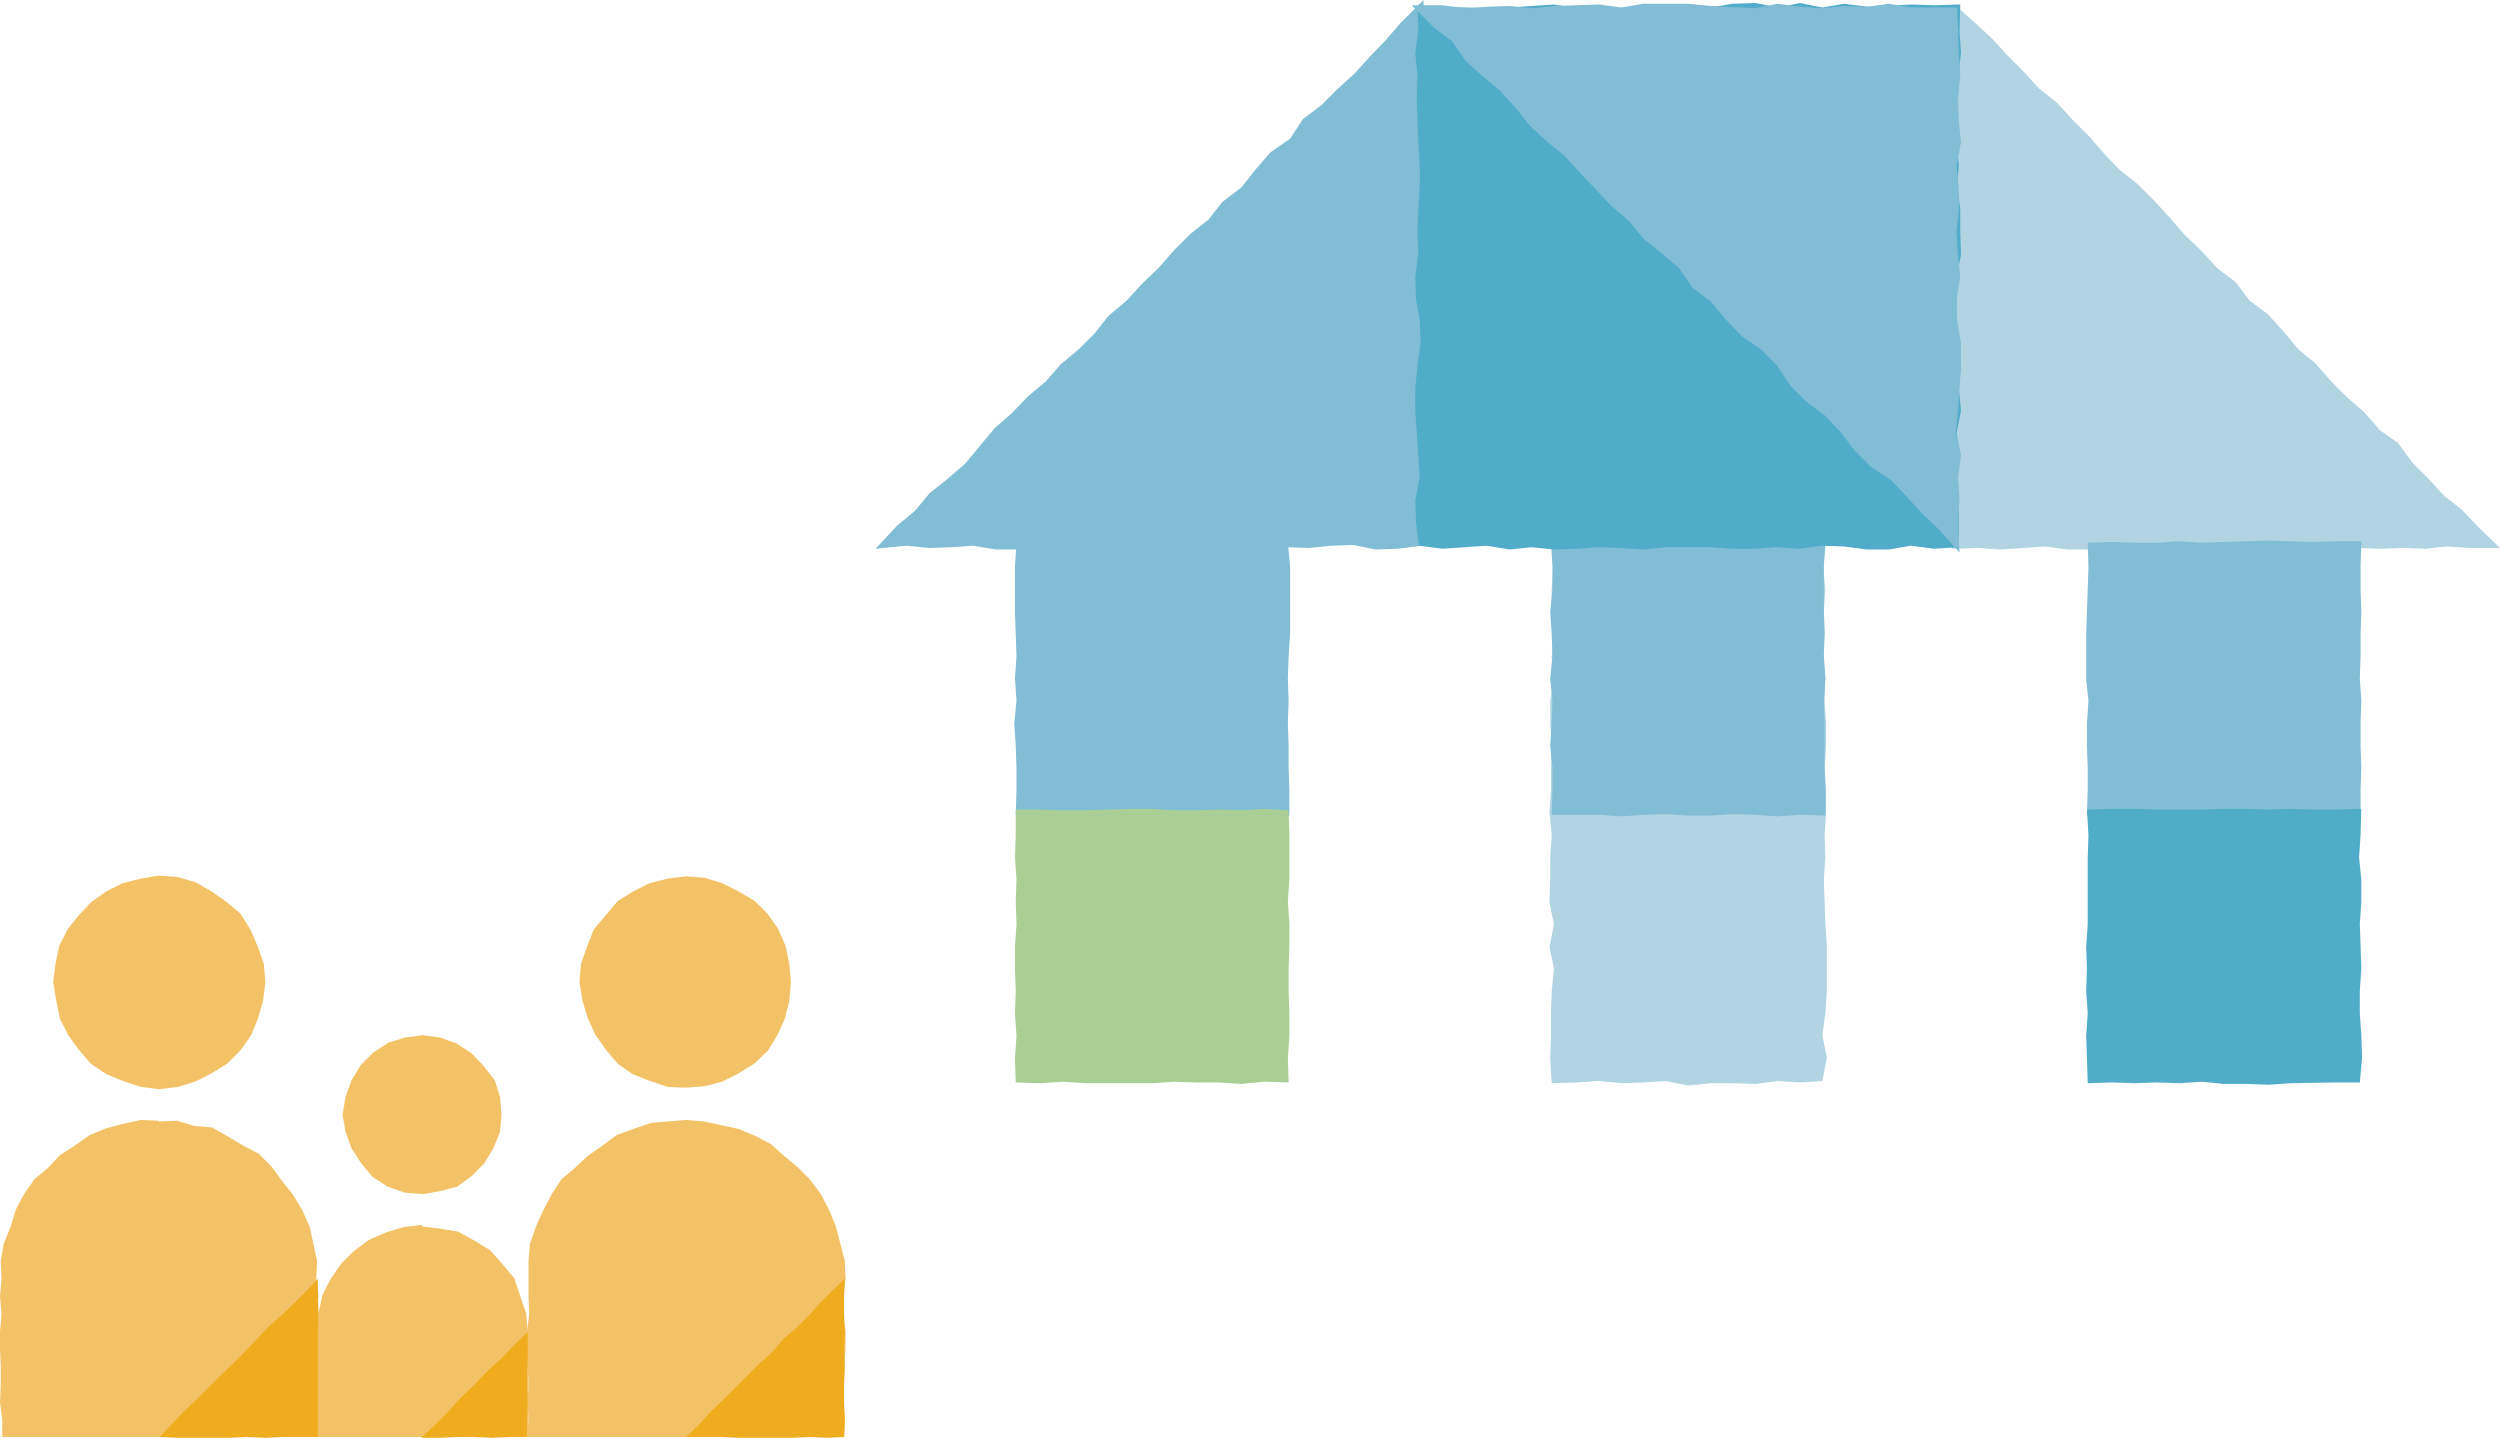
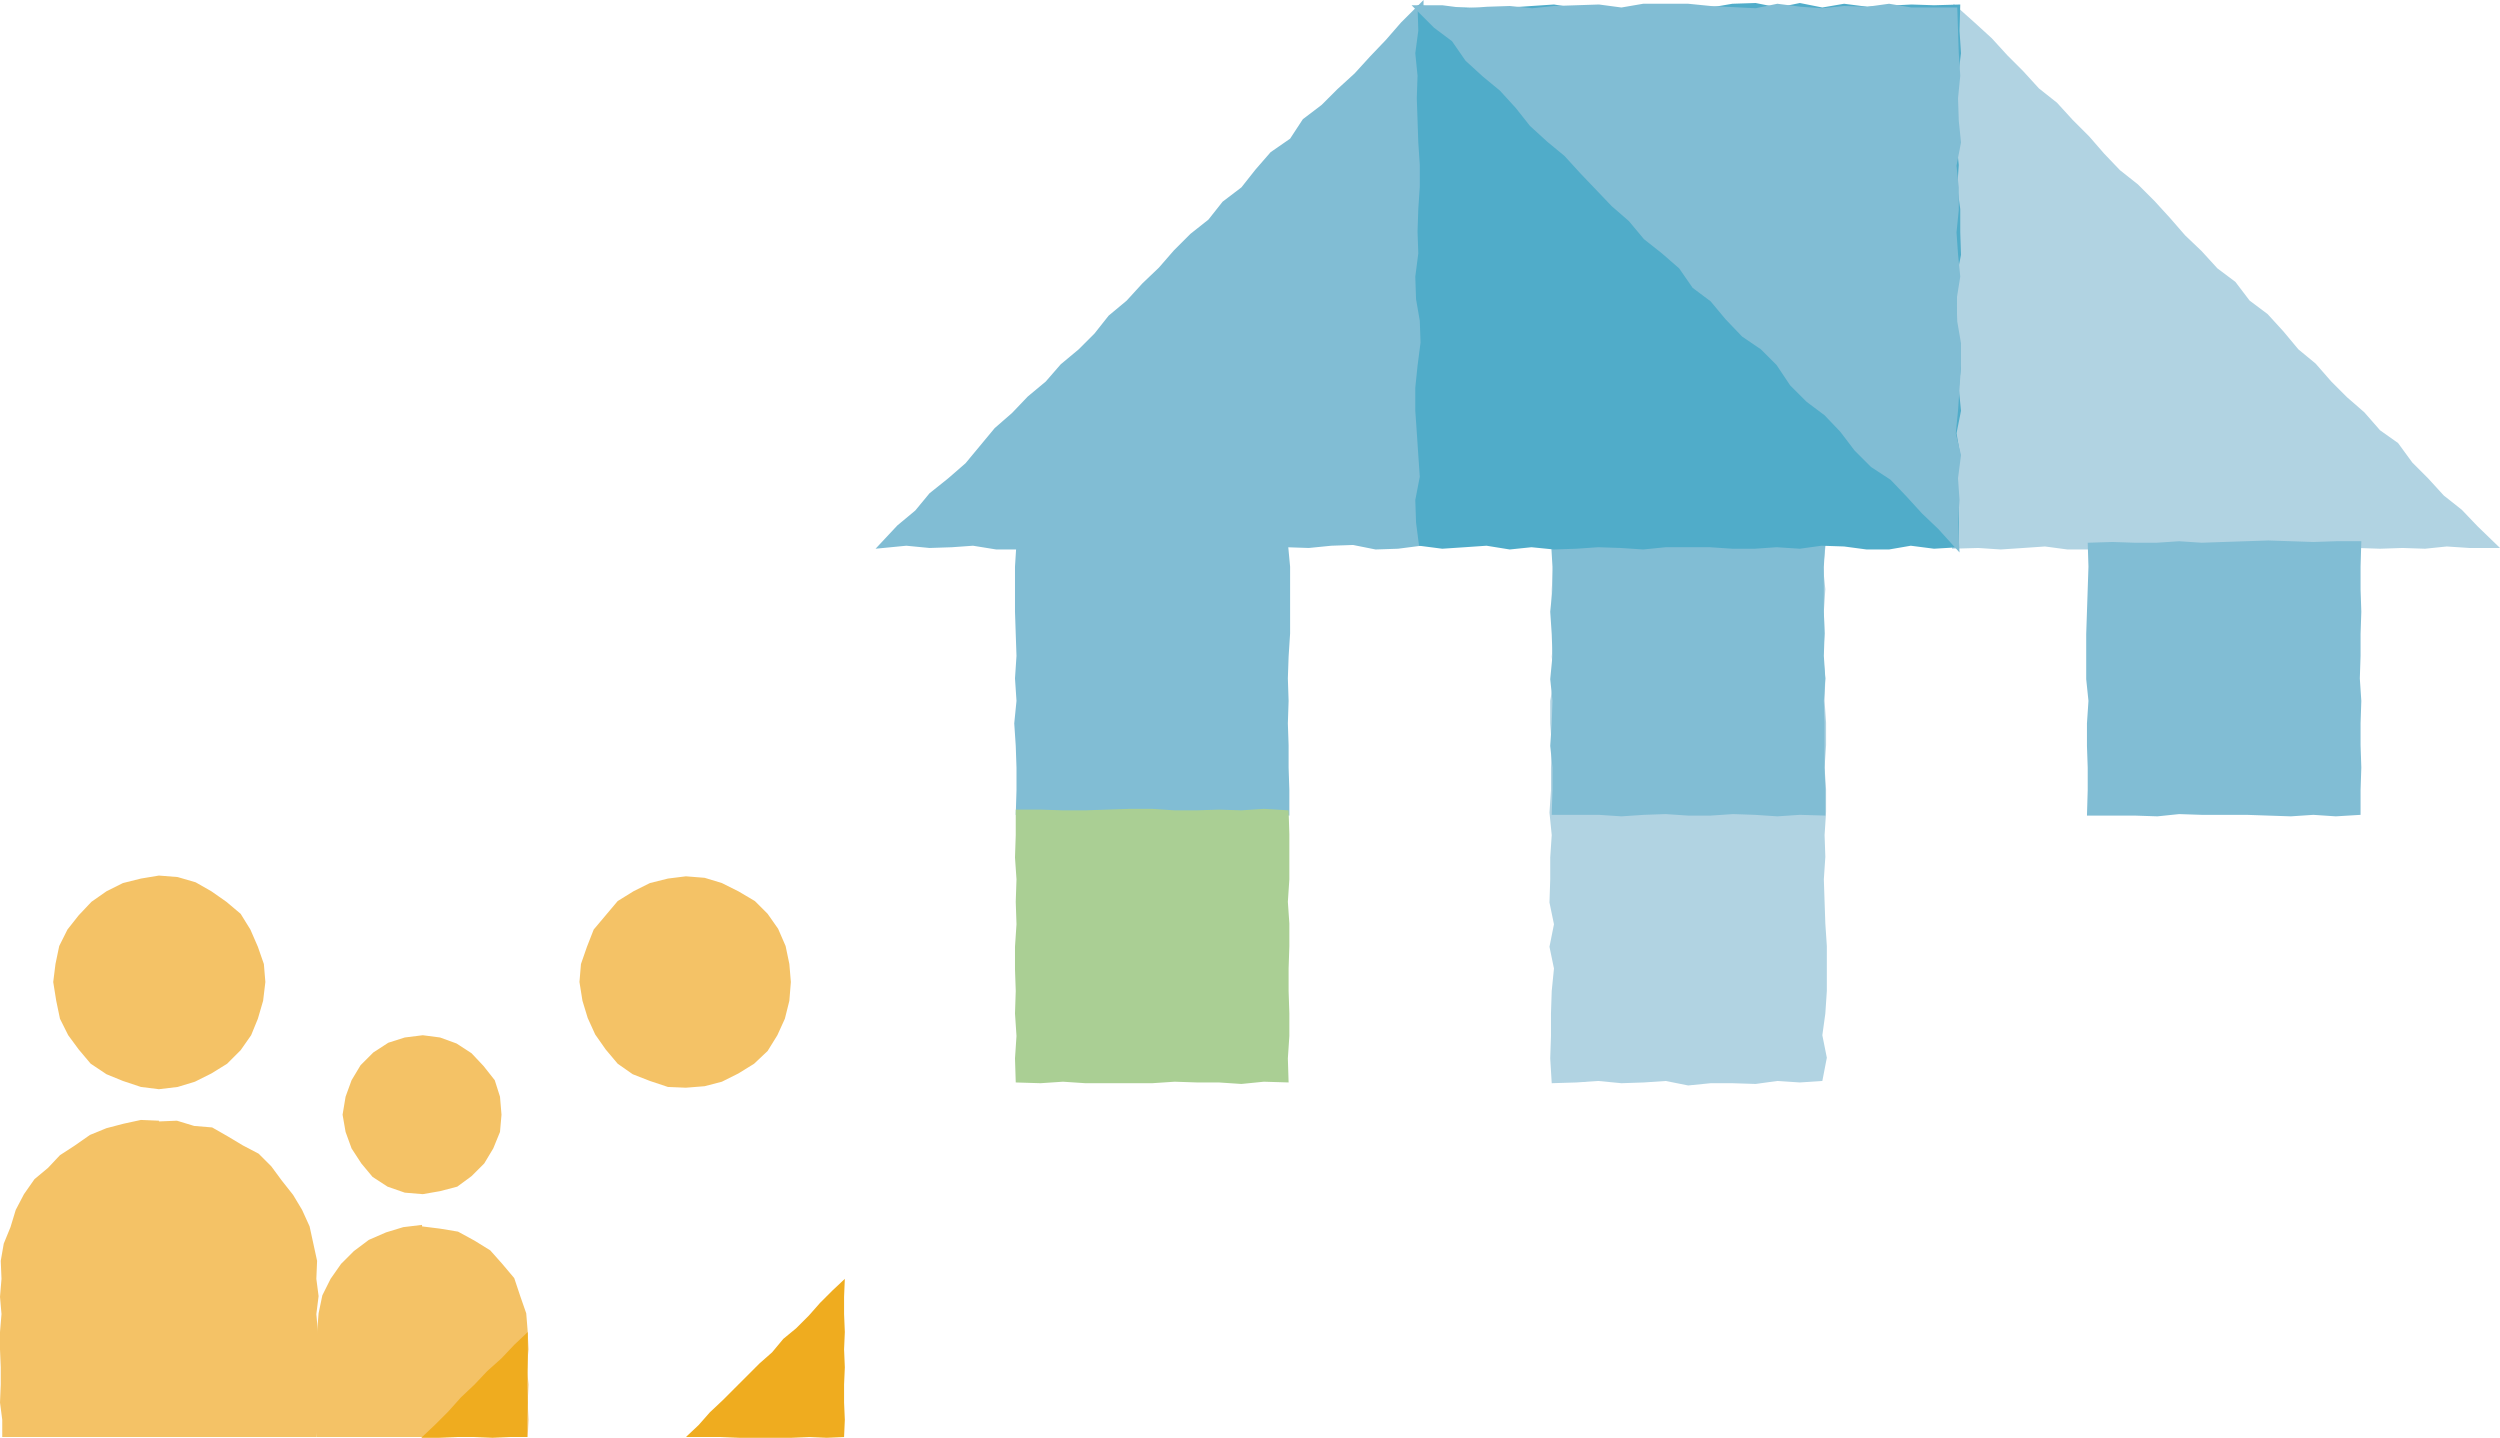
<svg xmlns="http://www.w3.org/2000/svg" version="1.1" viewBox="0 0 33.35 19.18">
  <defs>
    <style>
      .cls-1 {
        fill: #81bdd4;
      }

      .cls-2 {
        fill: #b1d3e2;
      }

      .cls-3 {
        fill: #efac1f;
      }

      .cls-4 {
        fill: #50acc9;
      }

      .cls-5 {
        fill: #aacf94;
      }

      .cls-6 {
        fill: #f4c266;
      }
    </style>
  </defs>
  <g>
    <g id="Layer_1">
      <g>
        <g>
          <polygon class="cls-2" points="22.22 14.42 21.93 14.44 21.63 14.45 21.32 14.42 21.03 14.44 20.7 14.45 20.68 14.12 20.69 13.82 20.69 13.52 20.7 13.22 20.73 12.92 20.67 12.63 20.73 12.33 20.67 12.04 20.68 11.73 20.68 11.44 20.7 11.14 20.67 10.84 20.69 10.54 20.69 10.25 20.7 9.95 20.68 9.65 20.68 9.35 20.73 9.05 20.7 8.76 20.73 8.46 20.7 8.16 20.7 7.86 20.72 7.56 20.71 7.25 21.03 7.24 21.33 7.25 21.62 7.21 21.92 7.26 22.21 7.21 22.52 7.22 22.82 7.26 23.11 7.26 23.4 7.2 23.71 7.24 24 7.21 24.36 7.22 24.32 7.57 24.35 7.86 24.33 8.16 24.34 8.45 24.32 8.75 24.35 9.05 24.34 9.35 24.36 9.64 24.36 9.94 24.34 10.24 24.36 10.53 24.36 10.83 24.34 11.14 24.35 11.43 24.33 11.73 24.34 12.03 24.35 12.32 24.37 12.62 24.37 12.92 24.37 13.22 24.35 13.52 24.31 13.81 24.37 14.11 24.31 14.42 24.01 14.44 23.71 14.42 23.42 14.46 23.11 14.45 22.82 14.45 22.52 14.48 22.22 14.42" />
          <polygon class="cls-1" points="21.33 10.87 21.03 10.87 20.7 10.87 20.71 10.54 20.71 10.24 20.68 9.95 20.7 9.65 20.71 9.35 20.68 9.06 20.71 8.75 20.7 8.46 20.68 8.16 20.71 7.86 20.71 7.56 20.69 7.22 21.03 7.24 21.32 7.21 21.63 7.21 21.93 7.24 22.22 7.23 22.52 7.23 22.82 7.24 23.11 7.23 23.41 7.23 23.71 7.24 24.01 7.23 24.35 7.22 24.33 7.56 24.33 7.86 24.33 8.16 24.34 8.45 24.33 8.75 24.35 9.05 24.33 9.35 24.34 9.64 24.34 9.94 24.34 10.24 24.35 10.54 24.35 10.88 24.01 10.87 23.71 10.89 23.41 10.87 23.12 10.86 22.82 10.88 22.52 10.88 22.22 10.86 21.93 10.87 21.63 10.89 21.33 10.87" />
          <polygon class="cls-1" points="12.98 7.28 12.7 7.3 12.4 7.31 12.09 7.28 11.68 7.32 11.97 7.01 12.21 6.81 12.4 6.58 12.65 6.38 12.88 6.18 13.27 5.71 13.5 5.51 13.71 5.29 13.95 5.09 14.15 4.86 14.39 4.66 14.6 4.45 14.79 4.21 15.03 4.01 15.24 3.78 15.46 3.57 15.66 3.34 15.88 3.12 16.12 2.93 16.31 2.69 16.56 2.5 16.75 2.26 16.95 2.03 17.21 1.85 17.38 1.59 17.63 1.4 17.84 1.19 18.07 .98 18.28 .75 18.49 .53 18.69 .3 18.99 0 18.99 .41 18.98 .71 19.02 1 18.95 1.31 18.96 1.6 18.99 1.9 18.98 2.2 18.97 2.5 18.98 2.79 19 3.09 18.95 3.39 19 3.68 18.95 3.99 18.96 4.28 18.96 4.58 18.99 4.88 18.97 5.18 18.95 5.48 18.95 5.77 19 6.06 19 6.37 19.01 6.67 18.98 6.97 18.96 7.28 18.65 7.32 18.35 7.33 18.05 7.27 17.76 7.28 17.46 7.31 17.16 7.3 16.86 7.31 16.56 7.3 16.26 7.27 15.98 7.32 15.67 7.31 15.38 7.33 15.07 7.29 14.78 7.31 14.47 7.27 14.19 7.31 13.88 7.31 13.59 7.33 13.29 7.33 12.98 7.28" />
          <polygon class="cls-2" points="29.66 7.29 29.37 7.29 29.07 7.33 28.77 7.32 28.47 7.28 28.18 7.32 27.88 7.33 27.58 7.33 27.28 7.29 26.99 7.31 26.69 7.33 26.39 7.31 26.04 7.32 26.05 6.96 26.03 6.67 26.07 6.36 26.06 6.07 26.09 5.77 26.03 5.48 26.07 5.17 26.05 4.88 26.08 4.58 26.07 4.28 26.05 3.99 26.03 3.69 26.05 3.39 26.08 3.09 26.06 2.79 26.08 2.49 26.09 2.2 26.03 1.91 26.05 1.6 26.02 1.31 26.07 1 26.04 .71 26.09 .41 26.06 .05 26.34 .3 26.57 .51 26.78 .74 26.99 .95 27.2 1.18 27.44 1.37 27.65 1.6 27.87 1.82 28.07 2.05 28.28 2.27 28.52 2.46 28.74 2.68 28.95 2.91 29.15 3.14 29.37 3.35 29.58 3.58 29.82 3.76 30.01 4.01 30.25 4.19 30.46 4.42 30.66 4.66 30.89 4.85 31.1 5.09 31.31 5.3 31.54 5.5 31.75 5.74 31.99 5.91 32.18 6.17 32.39 6.38 32.6 6.61 32.84 6.8 33.05 7.02 33.35 7.31 32.94 7.31 32.64 7.29 32.35 7.32 32.05 7.31 31.75 7.32 31.45 7.31 31.16 7.31 30.86 7.32 30.56 7.31 30.26 7.3 29.96 7.33 29.66 7.29" />
          <polygon class="cls-4" points="20.43 7.3 20.14 7.33 19.83 7.28 19.54 7.3 19.24 7.32 18.93 7.28 18.89 6.97 18.88 6.67 18.94 6.36 18.92 6.07 18.9 5.77 18.88 5.48 18.88 5.17 18.91 4.88 18.95 4.57 18.94 4.28 18.89 3.99 18.88 3.69 18.92 3.38 18.91 3.09 18.92 2.79 18.94 2.49 18.94 2.2 18.92 1.9 18.9 1.31 18.91 1.01 18.88 .71 18.92 .41 18.91 .07 19.25 .1 19.54 .1 19.84 .11 20.14 .1 20.43 .08 20.73 .06 21.04 .11 21.33 .08 21.63 .11 21.92 .09 22.22 .06 22.53 .11 22.82 .1 23.11 .05 23.42 .04 23.72 .1 24.01 .04 24.31 .1 24.6 .05 24.91 .09 25.5 .06 25.8 .07 26.15 .06 26.14 .41 26.16 .71 26.12 1.02 26.12 1.31 26.12 1.61 26.1 1.91 26.13 2.2 26.11 2.5 26.15 2.79 26.15 3.1 26.16 3.4 26.1 3.7 26.1 3.99 26.1 4.29 26.12 4.58 26.16 4.88 26.13 5.18 26.16 5.48 26.1 5.78 26.15 6.07 26.1 6.38 26.13 6.66 26.13 6.97 26.13 7.3 25.8 7.32 25.49 7.28 25.2 7.33 24.9 7.33 24.6 7.29 24.3 7.28 24.01 7.32 23.7 7.3 23.41 7.32 23.11 7.32 22.81 7.3 22.52 7.3 22.22 7.3 21.92 7.33 21.62 7.31 21.32 7.3 21.03 7.32 20.73 7.33 20.43 7.3" />
          <polygon class="cls-1" points="25.86 7.06 25.64 6.85 25.43 6.62 25.22 6.4 24.96 6.23 24.74 6.01 24.55 5.76 24.34 5.54 24.1 5.36 23.88 5.14 23.7 4.87 23.49 4.66 23.24 4.49 23.02 4.26 22.82 4.02 22.58 3.84 22.4 3.58 22.17 3.38 21.93 3.19 21.73 2.95 21.5 2.75 21.29 2.53 21.08 2.31 20.87 2.08 20.64 1.89 20.41 1.68 20.22 1.44 20.01 1.21 19.78 1.02 19.55 .81 19.37 .55 19.13 .37 18.83 .07 19.24 .07 19.55 .11 19.84 .09 20.14 .08 20.44 .11 20.73 .08 21.03 .07 21.33 .06 21.63 .1 21.92 .05 22.23 .05 22.52 .05 22.82 .08 23.42 .11 23.71 .05 24.02 .09 24.31 .11 24.6 .08 24.91 .09 25.2 .05 25.5 .1 25.8 .1 26.11 .1 26.12 .41 26.13 .71 26.15 1.01 26.12 1.31 26.13 1.61 26.16 1.9 26.1 2.21 26.13 2.5 26.13 2.8 26.1 3.1 26.12 3.39 26.15 3.69 26.1 4 26.11 4.29 26.16 4.58 26.16 4.88 26.14 5.18 26.12 5.48 26.09 5.78 26.16 6.07 26.12 6.38 26.14 6.67 26.12 6.97 26.14 7.37 25.86 7.06" />
          <polygon class="cls-1" points="15.67 10.86 15.08 10.88 14.77 10.86 14.48 10.88 14.18 10.86 13.88 10.87 13.55 10.87 13.56 10.54 13.56 10.24 13.55 9.95 13.53 9.65 13.56 9.35 13.54 9.05 13.56 8.75 13.55 8.46 13.54 8.16 13.54 7.86 13.54 7.56 13.56 7.24 13.88 7.24 14.48 7.22 14.77 7.23 15.07 7.22 15.37 7.24 15.96 7.21 16.26 7.23 16.56 7.22 16.86 7.21 17.18 7.24 17.21 7.56 17.21 8.45 17.19 8.76 17.18 9.05 17.19 9.35 17.18 9.65 17.19 9.94 17.19 10.24 17.2 10.54 17.2 10.88 16.86 10.86 16.57 10.88 16.26 10.86 15.97 10.89 15.67 10.86" />
          <polygon class="cls-5" points="16.26 14.44 15.97 14.44 15.67 14.43 15.37 14.45 15.08 14.45 14.78 14.45 14.48 14.45 14.18 14.43 13.88 14.45 13.55 14.44 13.54 14.12 13.56 13.82 13.54 13.52 13.55 13.22 13.54 12.93 13.54 12.63 13.56 12.33 13.55 12.03 13.56 11.73 13.54 11.44 13.55 11.14 13.55 10.8 13.88 10.8 14.18 10.81 14.48 10.81 14.77 10.8 15.07 10.79 15.37 10.79 15.67 10.81 15.97 10.81 16.26 10.8 16.56 10.81 16.86 10.79 17.19 10.81 17.2 11.13 17.2 11.73 17.18 12.03 17.2 12.32 17.2 12.62 17.19 12.92 17.19 13.22 17.2 13.52 17.2 13.82 17.18 14.12 17.19 14.44 16.86 14.43 16.56 14.46 16.26 14.44" />
          <polygon class="cls-1" points="30.26 10.88 29.97 10.87 29.67 10.87 29.37 10.87 29.07 10.86 28.78 10.89 28.48 10.88 28.18 10.88 27.84 10.88 27.85 10.54 27.85 10.24 27.84 9.95 27.84 9.65 27.86 9.35 27.83 9.06 27.83 8.76 27.83 8.46 27.84 8.16 27.85 7.86 27.86 7.56 27.85 7.24 28.18 7.23 28.48 7.24 28.77 7.24 29.07 7.22 29.37 7.24 29.66 7.23 29.96 7.22 30.26 7.21 30.56 7.22 30.86 7.23 31.16 7.22 31.5 7.22 31.49 7.56 31.49 7.86 31.5 8.16 31.49 8.46 31.49 8.75 31.48 9.05 31.5 9.35 31.49 9.65 31.49 9.94 31.5 10.24 31.49 10.54 31.49 10.87 31.16 10.89 30.86 10.87 30.56 10.89 30.26 10.88" />
-           <polygon class="cls-4" points="29.97 14.46 29.67 14.46 29.37 14.43 29.08 14.45 28.77 14.44 28.48 14.45 28.18 14.44 27.85 14.45 27.84 14.12 27.83 13.82 27.85 13.52 27.83 13.23 27.84 12.92 27.83 12.63 27.85 12.33 27.85 12.03 27.85 11.73 27.85 11.44 27.86 11.14 27.84 10.8 28.18 10.79 28.48 10.79 28.78 10.8 29.07 10.8 29.37 10.8 29.67 10.79 29.96 10.79 30.26 10.8 30.56 10.79 30.86 10.8 31.16 10.8 31.5 10.79 31.49 11.14 31.47 11.44 31.5 11.73 31.5 12.03 31.48 12.33 31.49 12.62 31.5 12.92 31.48 13.22 31.48 13.52 31.5 13.81 31.51 14.11 31.48 14.44 31.16 14.44 30.56 14.45 30.27 14.47 29.97 14.46" />
        </g>
        <g>
          <polygon class="cls-6" points="3.54 13.1 3.51 13.35 3.44 13.59 3.35 13.81 3.21 14.01 3.03 14.19 2.82 14.32 2.6 14.43 2.37 14.5 2.12 14.53 1.88 14.5 1.64 14.42 1.42 14.33 1.21 14.19 1.05 14 .91 13.81 .8 13.59 .75 13.35 .71 13.1 .74 12.86 .79 12.62 .9 12.4 1.05 12.21 1.22 12.03 1.42 11.89 1.64 11.78 1.88 11.72 2.12 11.68 2.37 11.7 2.61 11.77 2.82 11.89 3.02 12.03 3.21 12.19 3.34 12.4 3.44 12.63 3.52 12.86 3.54 13.1" />
          <polygon class="cls-6" points="6.69 14.87 6.67 15.1 6.58 15.32 6.46 15.52 6.29 15.69 6.1 15.83 5.87 15.89 5.64 15.93 5.4 15.91 5.17 15.83 4.97 15.7 4.82 15.52 4.69 15.32 4.61 15.1 4.57 14.87 4.61 14.63 4.69 14.41 4.81 14.21 4.98 14.04 5.18 13.91 5.4 13.84 5.64 13.81 5.87 13.84 6.09 13.92 6.29 14.05 6.45 14.22 6.6 14.41 6.67 14.63 6.69 14.87" />
          <polyline class="cls-6" points=".03 19.17 .03 18.94 0 18.71 .01 18.47 .01 18.24 0 18 0 17.77 .02 17.53 0 17.3 .02 17.06 .01 16.82 .05 16.59 .14 16.37 .21 16.14 .32 15.93 .46 15.73 .64 15.58 .8 15.41 1 15.28 1.2 15.14 1.42 15.05 1.65 14.99 1.88 14.94 2.12 14.95 2.12 14.96 2.36 14.95 2.59 15.02 2.83 15.04 3.04 15.16 3.24 15.28 3.45 15.39 3.62 15.56 3.76 15.75 3.91 15.94 4.03 16.14 4.13 16.36 4.18 16.59 4.23 16.82 4.22 17.06 4.25 17.29 4.22 17.53 4.24 17.76 4.23 18 4.26 18.23 4.24 18.47 4.24 18.7 4.25 18.94 4.22 19.17" />
          <polyline class="cls-6" points="4.22 19.17 4.21 18.94 4.22 18.71 4.2 18.47 4.2 18.24 4.22 18 4.23 17.77 4.25 17.52 4.3 17.28 4.41 17.06 4.55 16.86 4.72 16.69 4.92 16.54 5.15 16.44 5.38 16.37 5.63 16.34 5.63 16.36 5.87 16.39 6.11 16.43 6.33 16.55 6.54 16.68 6.7 16.86 6.86 17.05 6.94 17.29 7.02 17.52 7.04 17.77 7.05 18 7.03 18.24 7.05 18.47 7.04 18.71 7.05 18.94 7.04 19.17" />
          <polygon class="cls-6" points="10.55 13.1 10.53 13.35 10.47 13.59 10.37 13.81 10.24 14.02 10.06 14.19 9.85 14.32 9.63 14.43 9.4 14.49 9.15 14.51 8.91 14.5 8.67 14.42 8.44 14.33 8.24 14.19 8.08 14 7.94 13.8 7.84 13.58 7.77 13.35 7.73 13.1 7.75 12.86 7.83 12.63 7.92 12.4 8.08 12.21 8.24 12.02 8.45 11.89 8.67 11.78 8.91 11.72 9.15 11.69 9.4 11.71 9.63 11.78 9.85 11.89 10.07 12.02 10.24 12.19 10.38 12.39 10.48 12.62 10.53 12.86 10.55 13.1" />
-           <polyline class="cls-6" points="7.03 19.17 7.05 18.94 7.04 18.71 7.05 18.47 7.04 18.24 7.03 18 7.03 17.77 7.06 17.53 7.05 17.3 7.05 17.06 7.05 16.82 7.07 16.59 7.15 16.36 7.25 16.14 7.36 15.93 7.49 15.73 7.67 15.58 7.84 15.42 8.04 15.28 8.23 15.14 8.45 15.06 8.68 14.98 8.91 14.96 9.15 14.94 9.15 14.94 9.39 14.96 9.62 15.01 9.85 15.06 10.07 15.15 10.28 15.26 10.46 15.42 10.64 15.57 10.81 15.74 10.95 15.93 11.06 16.14 11.15 16.36 11.21 16.59 11.27 16.82 11.28 17.06 11.25 17.29 11.25 17.53 11.28 17.76 11.28 18 11.26 18.23 11.25 18.47 11.25 18.7 11.27 18.94 11.26 19.17" />
          <polygon class="cls-3" points="11.26 19.17 11.27 18.94 11.26 18.71 11.26 18.47 11.27 18.24 11.26 18 11.27 17.77 11.26 17.53 11.26 17.3 11.27 17.06 11.1 17.22 10.94 17.38 10.79 17.55 10.62 17.72 10.45 17.86 10.3 18.04 10.13 18.19 9.96 18.36 9.8 18.52 9.64 18.68 9.47 18.84 9.32 19.01 9.15 19.17 9.39 19.17 9.62 19.17 9.86 19.18 10.09 19.18 10.33 19.18 10.56 19.18 10.8 19.17 11.03 19.18 11.26 19.17" />
-           <polygon class="cls-3" points="4.24 19.17 4.24 18.94 4.24 18.71 4.24 18.47 4.24 18.24 4.24 18 4.24 17.77 4.25 17.53 4.24 17.3 4.24 17.06 4.08 17.23 3.92 17.39 3.75 17.55 3.58 17.7 3.42 17.87 3.26 18.04 3.1 18.2 2.93 18.36 2.77 18.52 2.61 18.68 2.44 18.84 2.28 19.01 2.13 19.17 2.36 19.18 2.59 19.18 2.83 19.18 3.06 19.18 3.3 19.17 3.53 19.18 3.77 19.17 4 19.17 4.24 19.17" />
          <polygon class="cls-3" points="7.03 19.17 7.03 18.94 7.04 18.71 7.03 18.47 7.04 18.24 7.04 18 7.04 17.77 6.86 17.94 6.69 18.12 6.5 18.29 6.33 18.47 6.15 18.64 5.98 18.83 5.81 19 5.62 19.18 5.86 19.18 6.1 19.17 6.33 19.17 6.57 19.18 6.8 19.17 7.03 19.17" />
        </g>
      </g>
    </g>
  </g>
</svg>